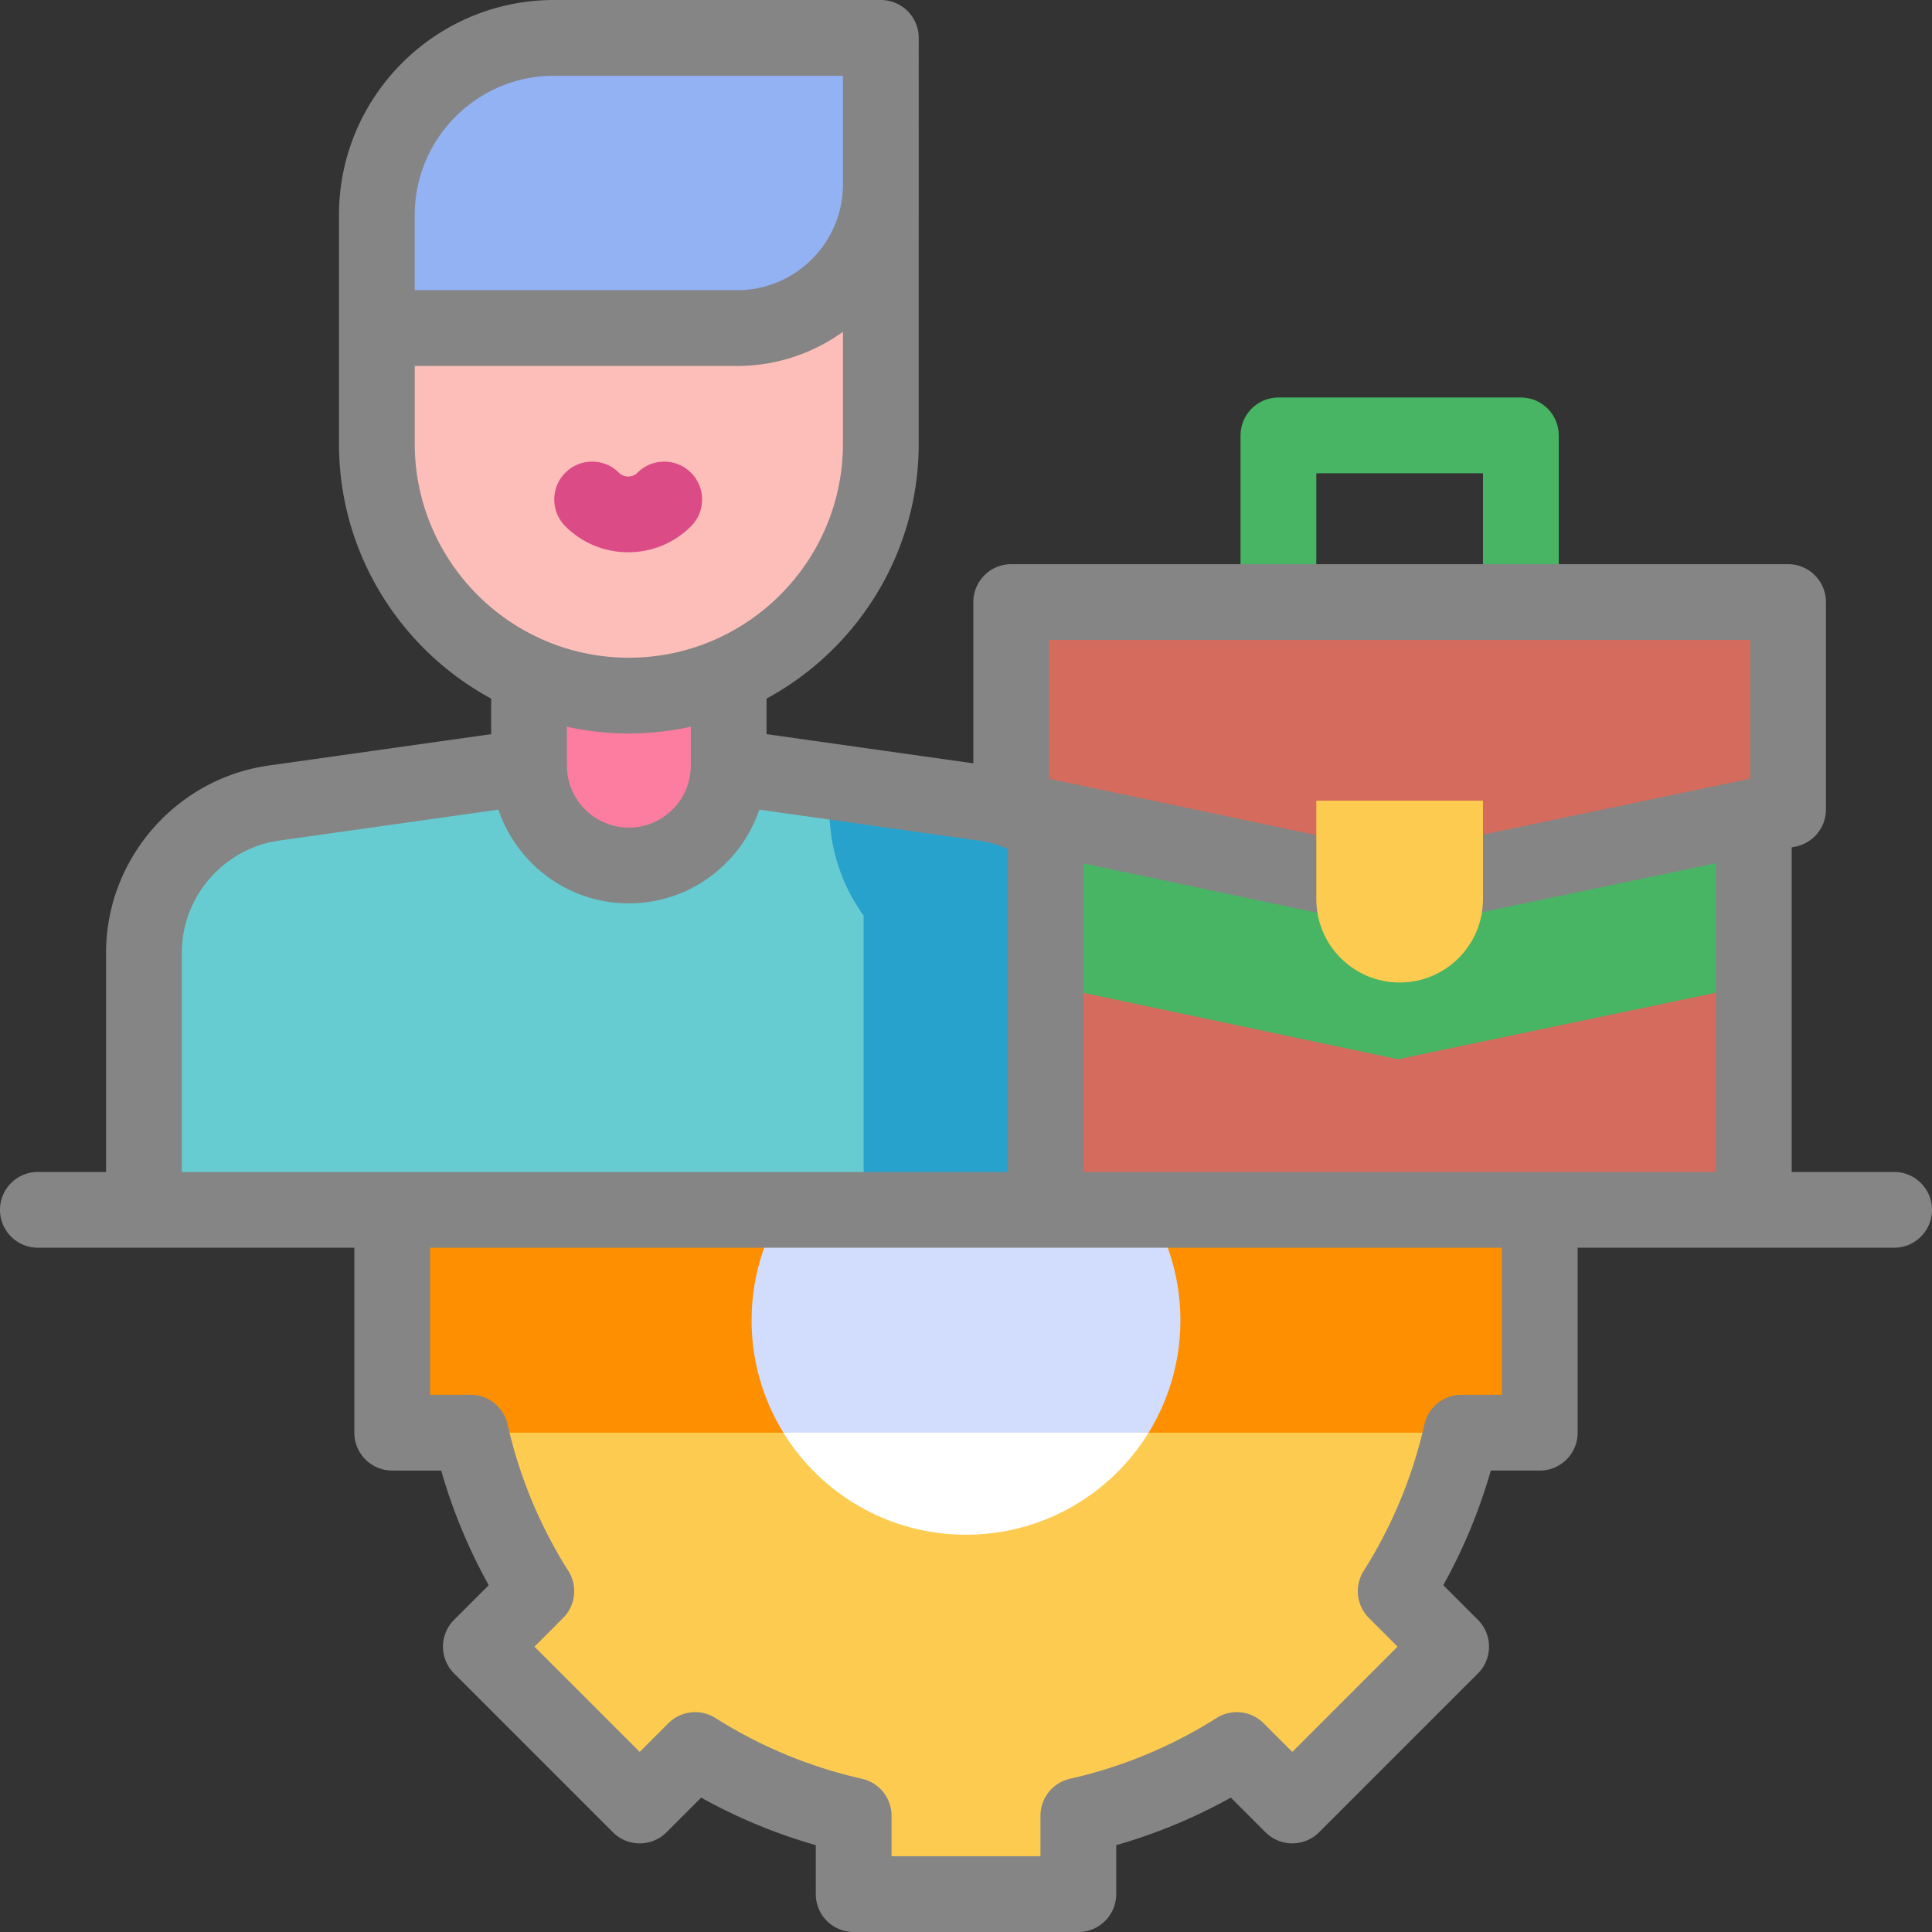
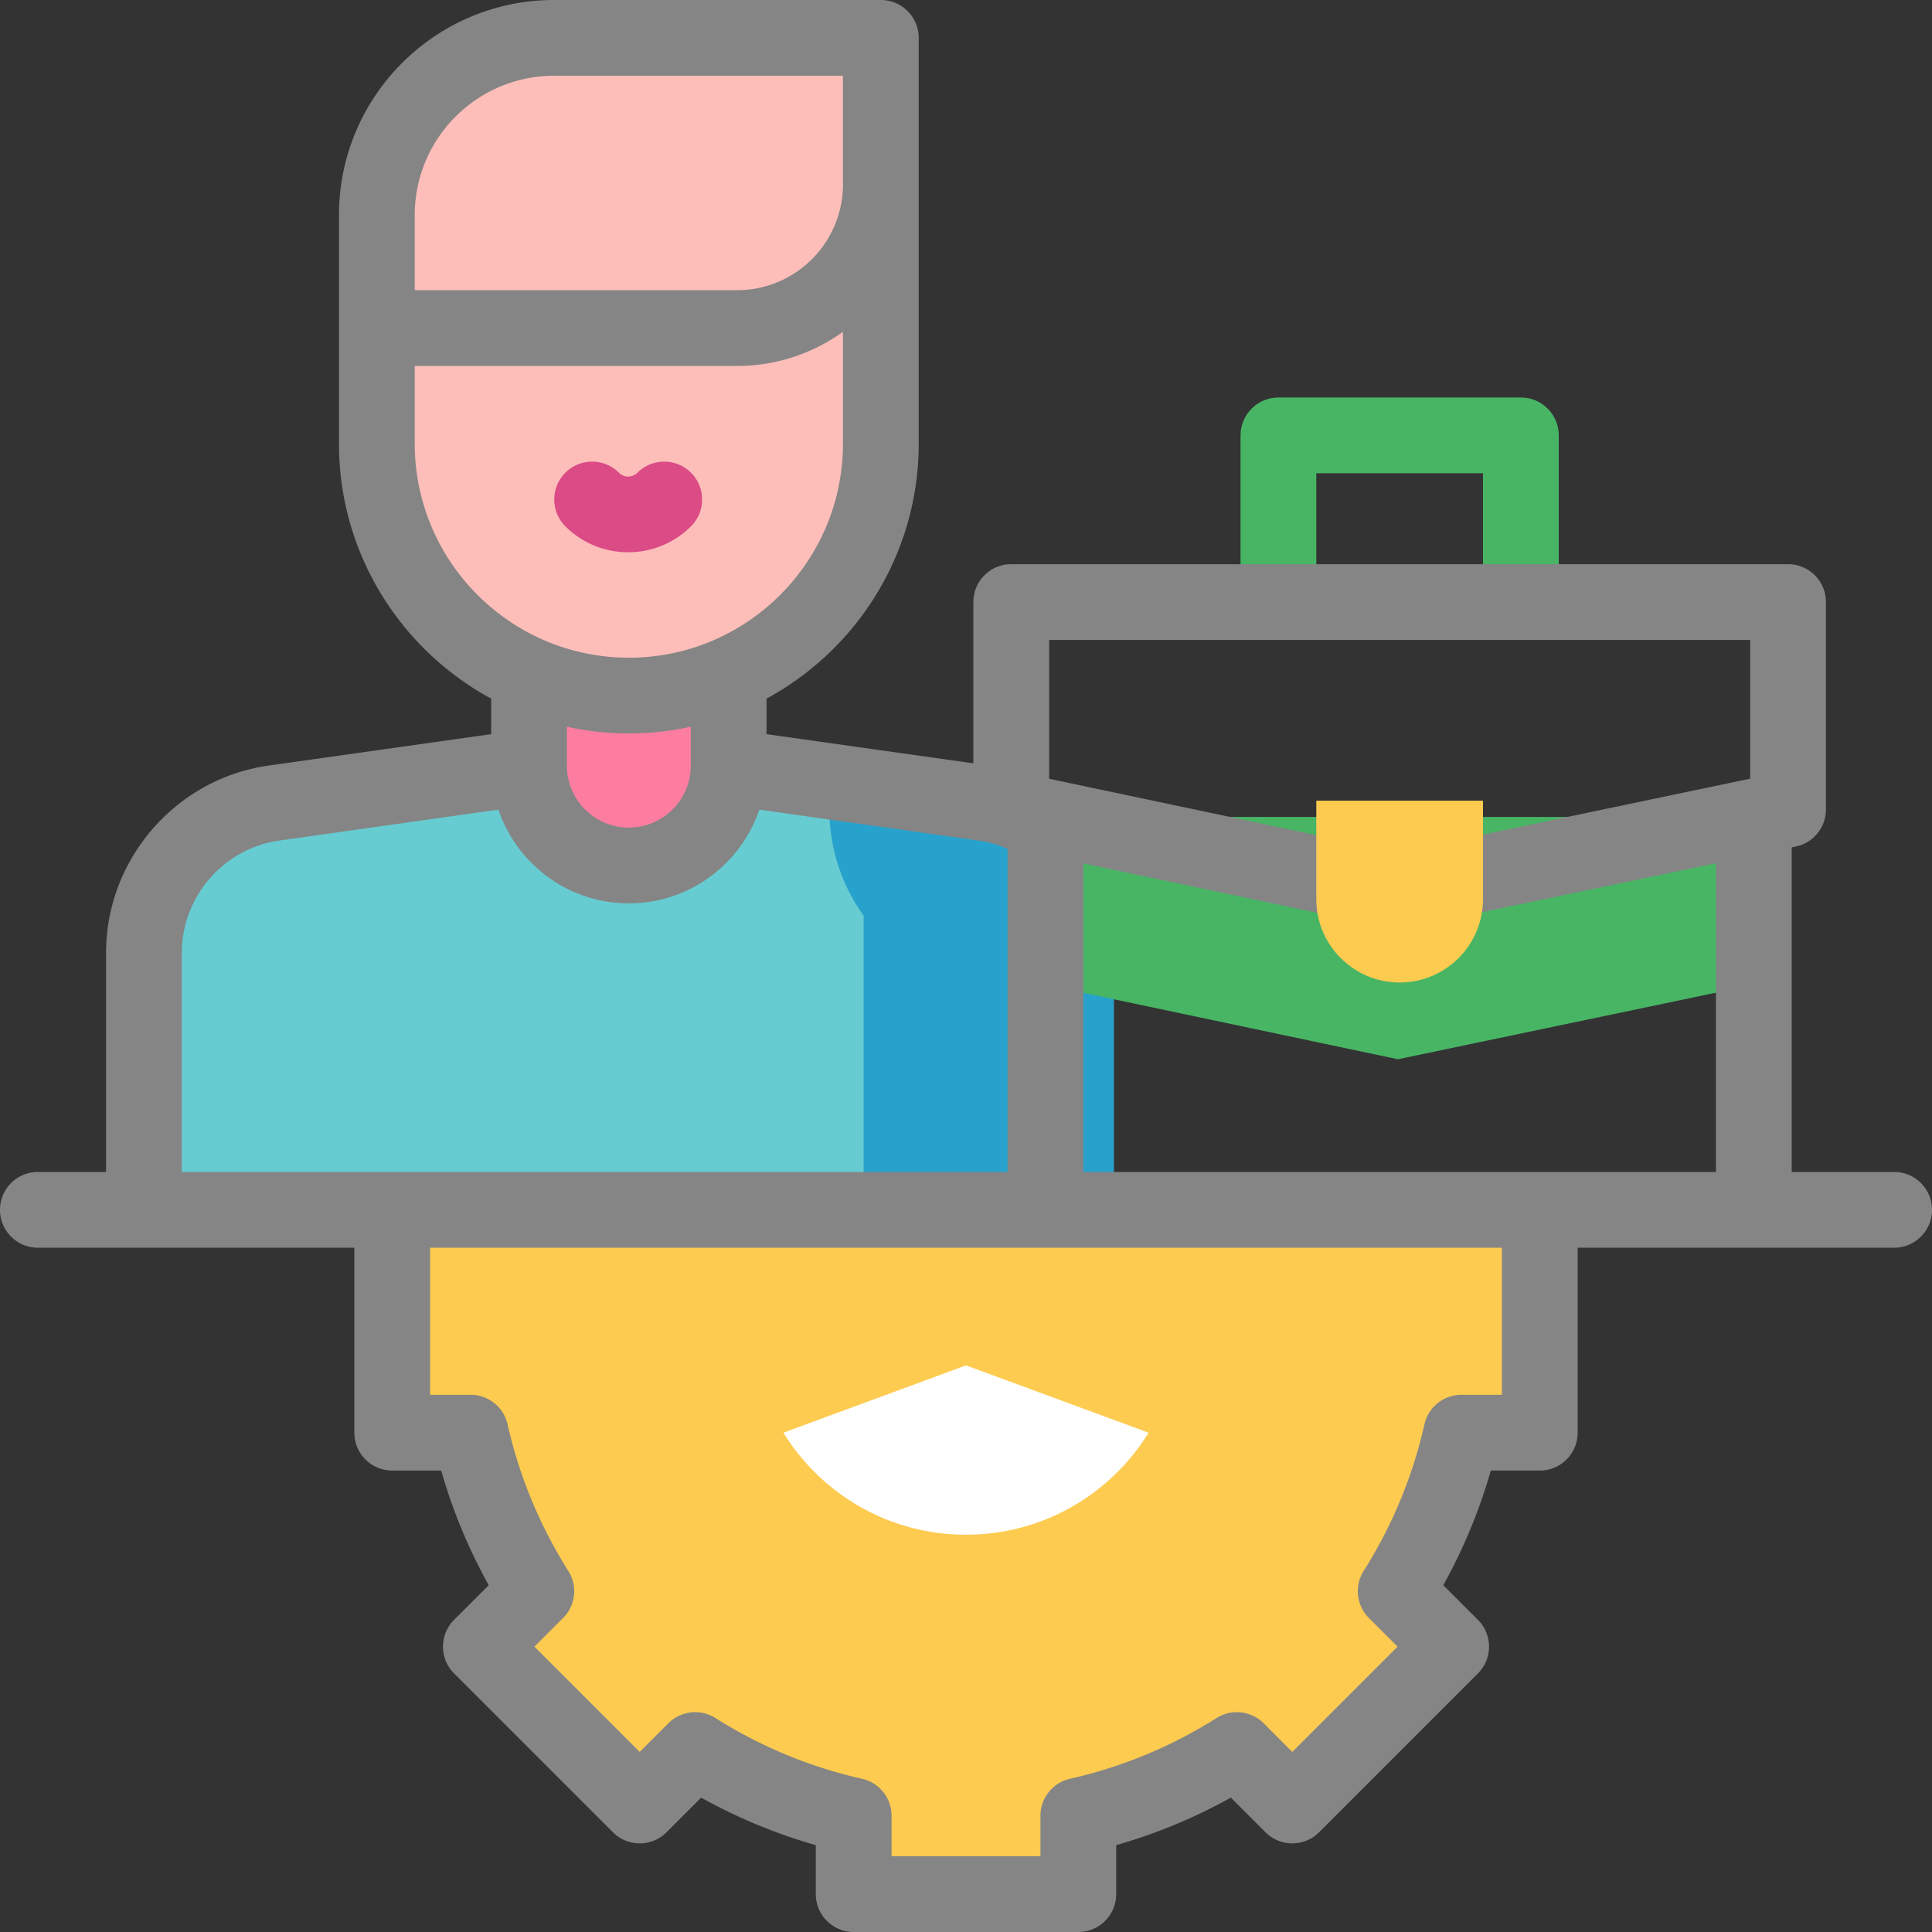
<svg xmlns="http://www.w3.org/2000/svg" width="512" height="512" x="0" y="0" viewBox="0 0 510 510" style="enable-background:new 0 0 512 512" xml:space="preserve" class="">
  <rect x="0" y="0" width="510" height="510" fill="#333333" stroke="none" />
  <g>
    <path fill="#fdcb50" d="M103.54 319.367v58.824h20.69a133.29 133.29 0 0 0 17.344 41.84l-14.639 14.64 41.934 41.934 14.64-14.64a133.29 133.29 0 0 0 41.84 17.344V500h59.304v-20.69a133.29 133.29 0 0 0 41.84-17.344l14.64 14.64 41.934-41.934-14.639-14.64a133.281 133.281 0 0 0 17.344-41.84h20.69v-58.824H103.54z" opacity="1" data-original="#fdcb50" />
-     <path fill="#fd8f01" d="M103.54 319.367v58.825h302.92v-58.825z" opacity="1" data-original="#fd8f01" />
    <path fill="#ffffff" d="M206.792 378.196c9.964 16.162 27.828 26.936 48.208 26.936s38.244-10.773 48.208-26.936L255 360.426z" opacity="1" data-original="#ffffff" />
-     <path fill="#d2dcfd" d="M206.798 378.192h96.403a56.32 56.32 0 0 0 8.39-29.652c0-10.673-2.958-20.653-8.094-29.173h-96.995c-5.136 8.519-8.094 18.5-8.094 29.173a56.33 56.33 0 0 0 8.39 29.652z" opacity="1" data-original="#d2dcfd" />
-     <path fill="#67ccd1" d="m192.349 202.487 67.331 9.501c19.684 2.778 34.32 19.624 34.32 39.503v67.876H38v-67.876c0-19.879 14.636-36.725 34.32-39.503l67.331-9.501z" opacity="1" data-original="#67ccd1" class="" />
+     <path fill="#67ccd1" d="m192.349 202.487 67.331 9.501c19.684 2.778 34.32 19.624 34.32 39.503v67.876H38v-67.876c0-19.879 14.636-36.725 34.32-39.503l67.331-9.501" opacity="1" data-original="#67ccd1" class="" />
    <path fill="#27a2cc" d="M294 319.367v-67.876c0-19.879-14.636-36.725-34.32-39.503l-40.736-5.748v7.437a47.9 47.9 0 0 0 9.033 28.029v77.661z" opacity="1" data-original="#27a2cc" class="" />
    <path fill="#fd7da0" d="M166 228.465c-14.552 0-26.349-11.797-26.349-26.349v-38.588h52.698v38.588c0 14.552-11.797 26.349-26.349 26.349z" opacity="1" data-original="#fd7da0" />
    <path fill="#fdbeb9" d="M232.519 10v107.099c0 36.737-29.782 66.519-66.519 66.519-36.737 0-66.519-29.782-66.519-66.519V56.763C99.481 30.937 120.417 10 146.244 10z" opacity="1" data-original="#fdbeb9" class="" />
-     <path fill="#93b2f4" d="M232.519 10h-86.275c-25.827 0-46.763 20.937-46.763 46.763V86.6h95.116c20.944 0 37.922-16.978 37.922-37.922z" opacity="1" data-original="#93b2f4" class="" />
-     <path fill="#d46b5c" d="M275.977 215.65h186.99v103.717h-186.99z" opacity="1" data-original="#d46b5c" class="" />
    <path fill="#48b565" d="m275.977 259.968 93.043 19.647 93.947-19.664V215.65h-186.99z" opacity="1" data-original="#b55348" class="" />
-     <path fill="#d46b5c" d="m472 213.677-102.98 21.555-102.077-21.555v-54.748H472z" opacity="1" data-original="#d46b5c" class="" />
    <path fill="#db4b86" d="M165.825 145.787c-6.006 0-12.012-2.286-16.584-6.858-3.905-3.905-3.906-10.237 0-14.142s10.237-3.906 14.142 0a3.459 3.459 0 0 0 4.885 0c3.906-3.905 10.238-3.905 14.142 0 3.905 3.905 3.905 10.237 0 14.142-4.573 4.572-10.578 6.858-16.585 6.858z" opacity="1" data-original="#db4b86" />
    <path fill="#48b565" d="M411.472 158.929h-20v-34h-44v34h-20v-44c0-5.523 4.477-10 10-10h64c5.523 0 10 4.477 10 10z" opacity="1" data-original="#b55348" class="" />
    <path fill="#858585" d="M500 309.367h-27.033v-85.675l1.082-.227a10 10 0 0 0 7.951-9.788v-54.749c0-5.523-4.477-10-10-10H266.943c-5.523 0-10 4.477-10 10v42.574l-54.594-7.704v-9.382c23.902-12.958 40.17-38.273 40.17-67.318V10c0-5.523-4.477-10-10-10h-86.275c-31.299 0-56.763 25.464-56.763 56.763v60.336c0 29.045 16.268 54.361 40.17 67.318v9.382l-58.728 8.287C46.453 205.539 28 226.778 28 251.491v57.876H10c-5.523 0-10 4.477-10 10s4.477 10 10 10h83.54v48.825c0 5.523 4.477 10 10 10h12.927a142.792 142.792 0 0 0 12.546 30.259l-9.149 9.149c-3.905 3.905-3.905 10.237 0 14.143l41.934 41.934c3.905 3.904 10.237 3.904 14.143 0l9.149-9.149a142.792 142.792 0 0 0 30.259 12.546V500c0 5.523 4.477 10 10 10h59.304c5.523 0 10-4.477 10-10v-12.927a142.792 142.792 0 0 0 30.259-12.546l9.149 9.149c3.905 3.904 10.237 3.904 14.143 0l41.934-41.934c3.905-3.905 3.905-10.237 0-14.143l-9.149-9.149a142.789 142.789 0 0 0 12.545-30.259h12.927c5.523 0 10-4.477 10-10v-48.825H500c5.523 0 10-4.477 10-10s-4.477-9.999-10-9.999zm-47.033 0h-166.99v-81.451l80.978 17.099a9.99 9.99 0 0 0 4.115.004l81.898-17.142v81.49zM276.943 168.929H462v36.625l-92.971 19.459-92.086-19.444zM109.481 56.763c0-20.271 16.492-36.763 36.763-36.763h76.275v28.678c0 15.396-12.526 27.922-27.922 27.922h-85.116zm0 60.336V96.601h85.116c10.413 0 20.053-3.349 27.922-9.011v29.51c0 31.165-25.354 56.519-56.519 56.519s-56.519-25.355-56.519-56.52zM166 193.618c5.612 0 11.078-.625 16.349-1.777v10.274c0 9.015-7.334 16.35-16.349 16.35s-16.349-7.334-16.349-16.35v-10.274A76.412 76.412 0 0 0 166 193.618zM48 251.491c0-14.807 11.056-27.532 25.718-29.601l57.846-8.163c4.857 14.364 18.453 24.737 34.436 24.737s29.579-10.373 34.436-24.737l57.847 8.163a29.688 29.688 0 0 1 7.694 2.165v85.312H48zm348.46 116.701h-10.69a10 10 0 0 0-9.754 7.797 123.08 123.08 0 0 1-16.044 38.703 10 10 0 0 0 1.383 12.411l7.569 7.568-27.792 27.792-7.568-7.569a10 10 0 0 0-12.411-1.383 123.042 123.042 0 0 1-38.703 16.044 10 10 0 0 0-7.797 9.754V490h-39.304v-10.69a10 10 0 0 0-7.797-9.754 123.075 123.075 0 0 1-38.703-16.044 9.999 9.999 0 0 0-12.411 1.383l-7.568 7.569-27.792-27.792 7.569-7.568a10 10 0 0 0 1.383-12.411 123.042 123.042 0 0 1-16.044-38.703 10 10 0 0 0-9.754-7.797h-10.69v-38.825h282.92v38.824z" opacity="1" data-original="#052a75" class="" />
    <path fill="#fdcb50" d="M369.472 259.357c-12.15 0-22-9.85-22-22v-26h44v26c0 12.151-9.85 22-22 22z" opacity="1" data-original="#fdcb50" />
  </g>
</svg>